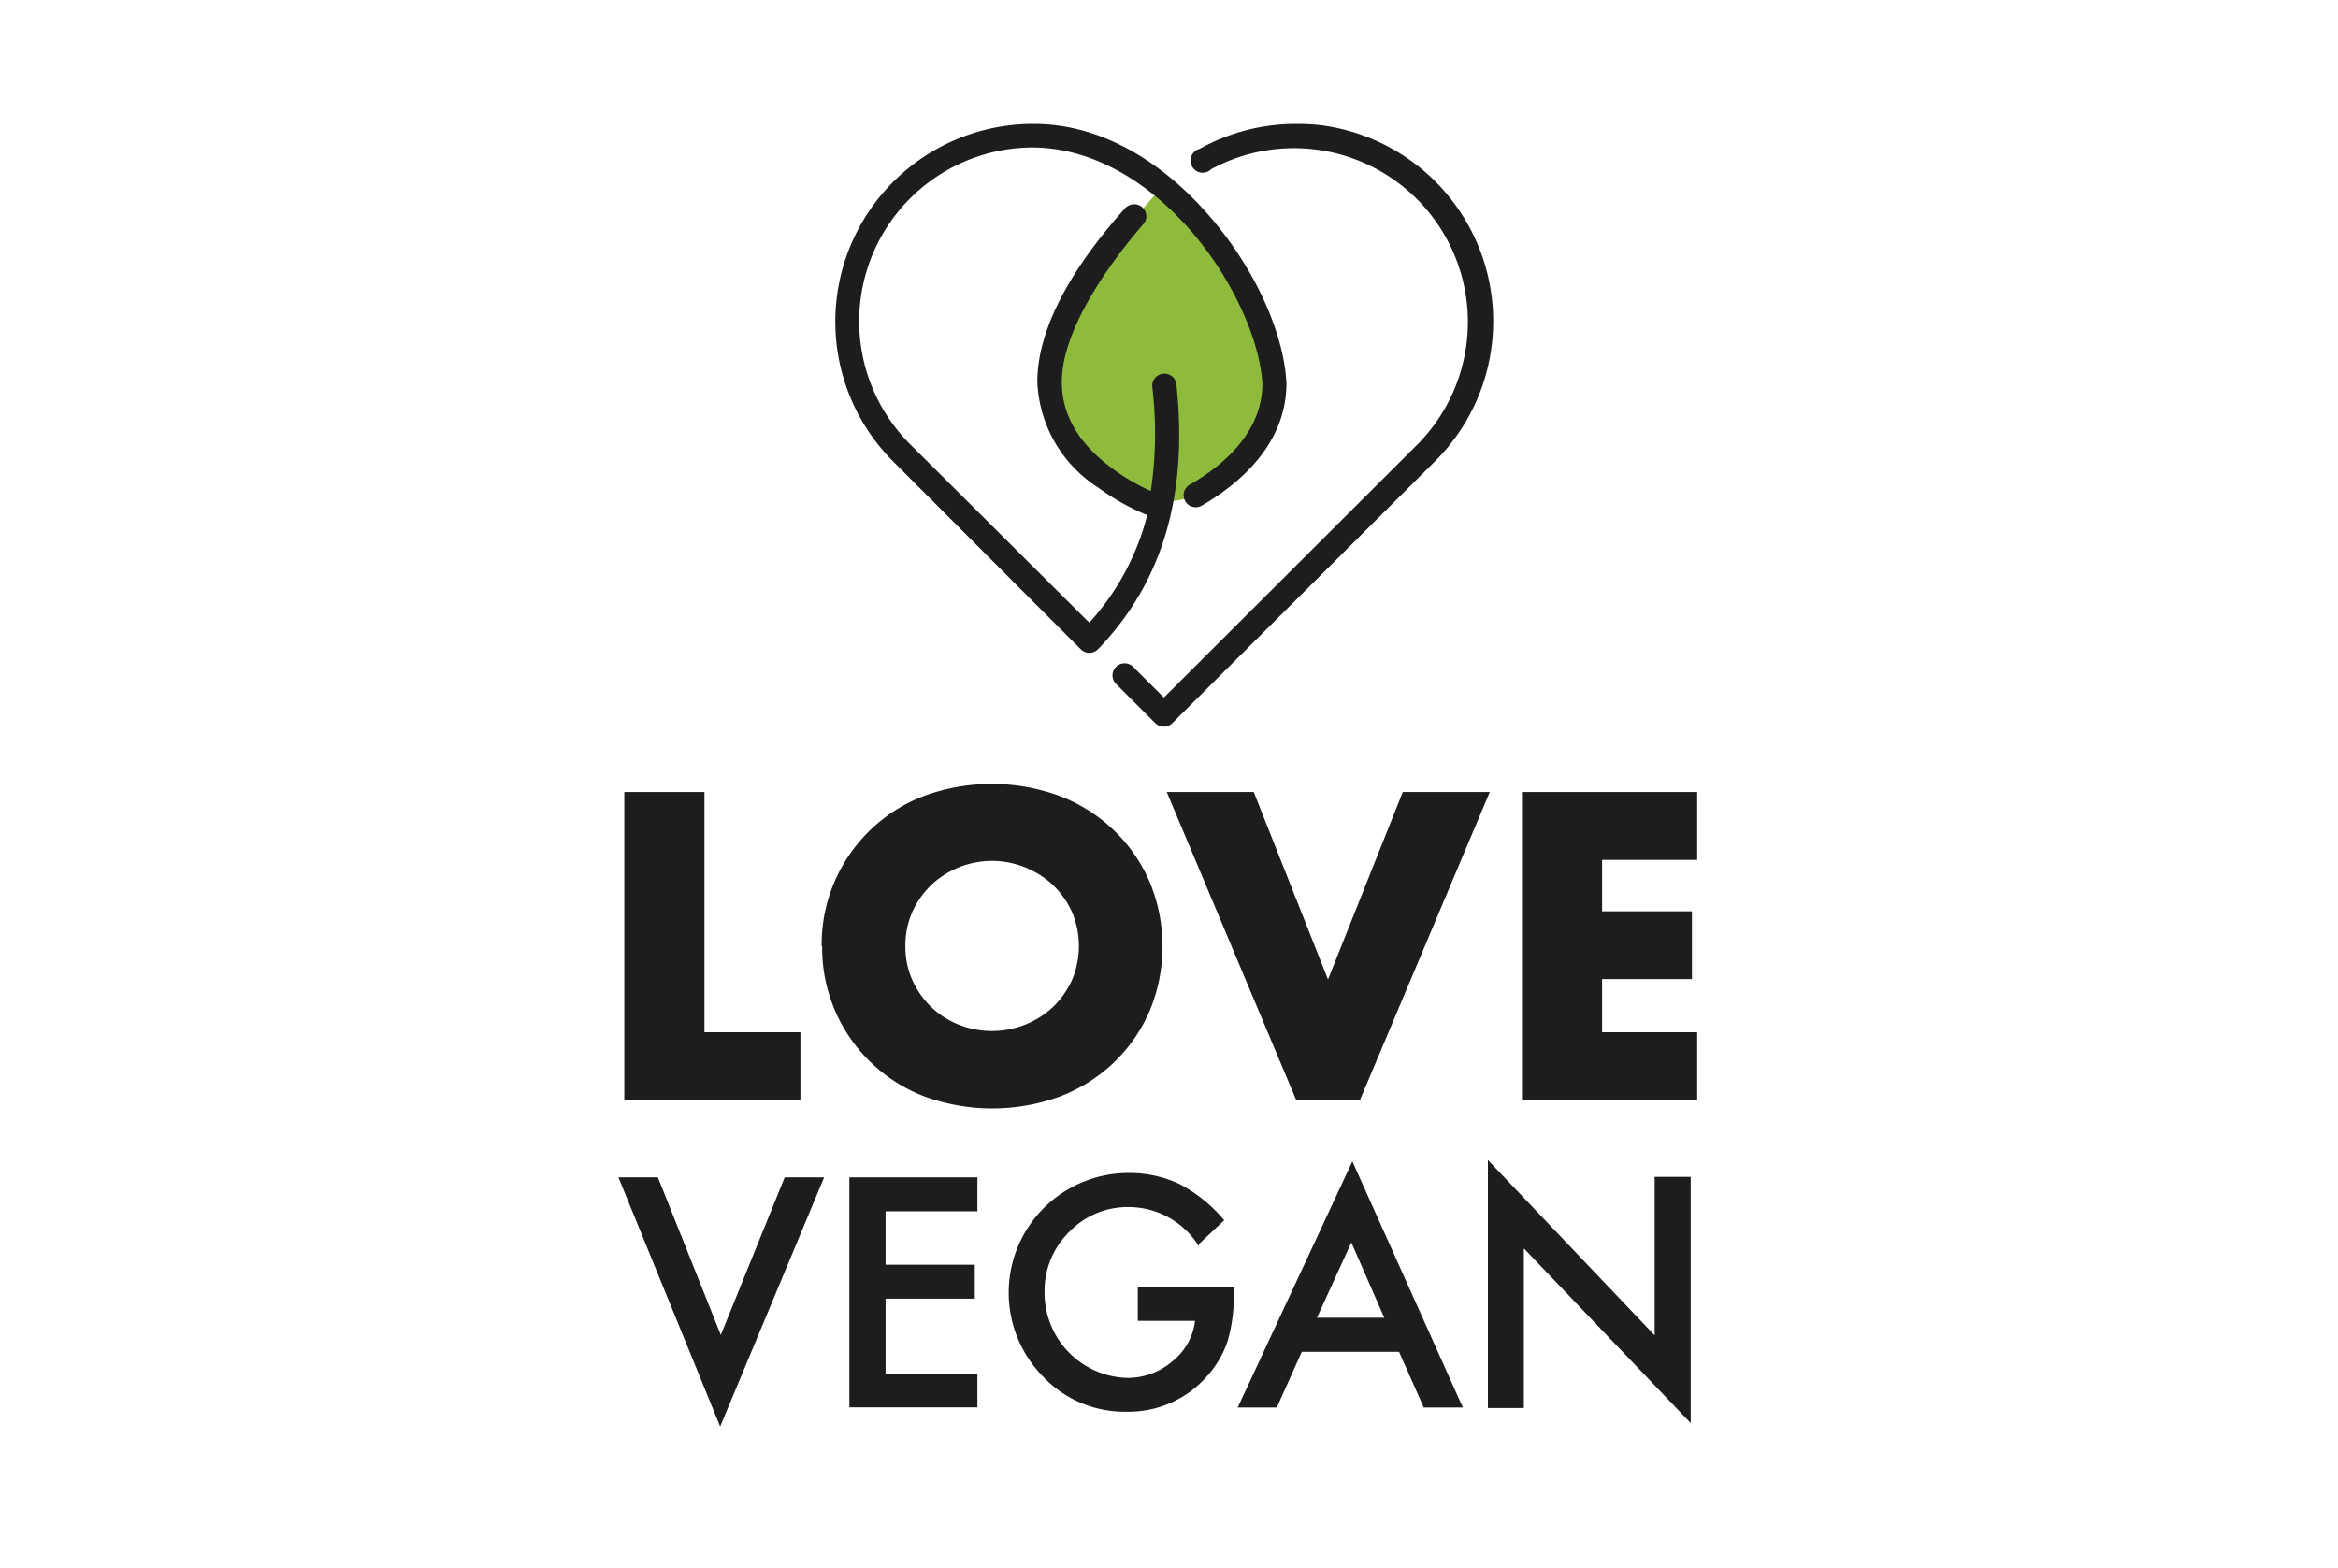
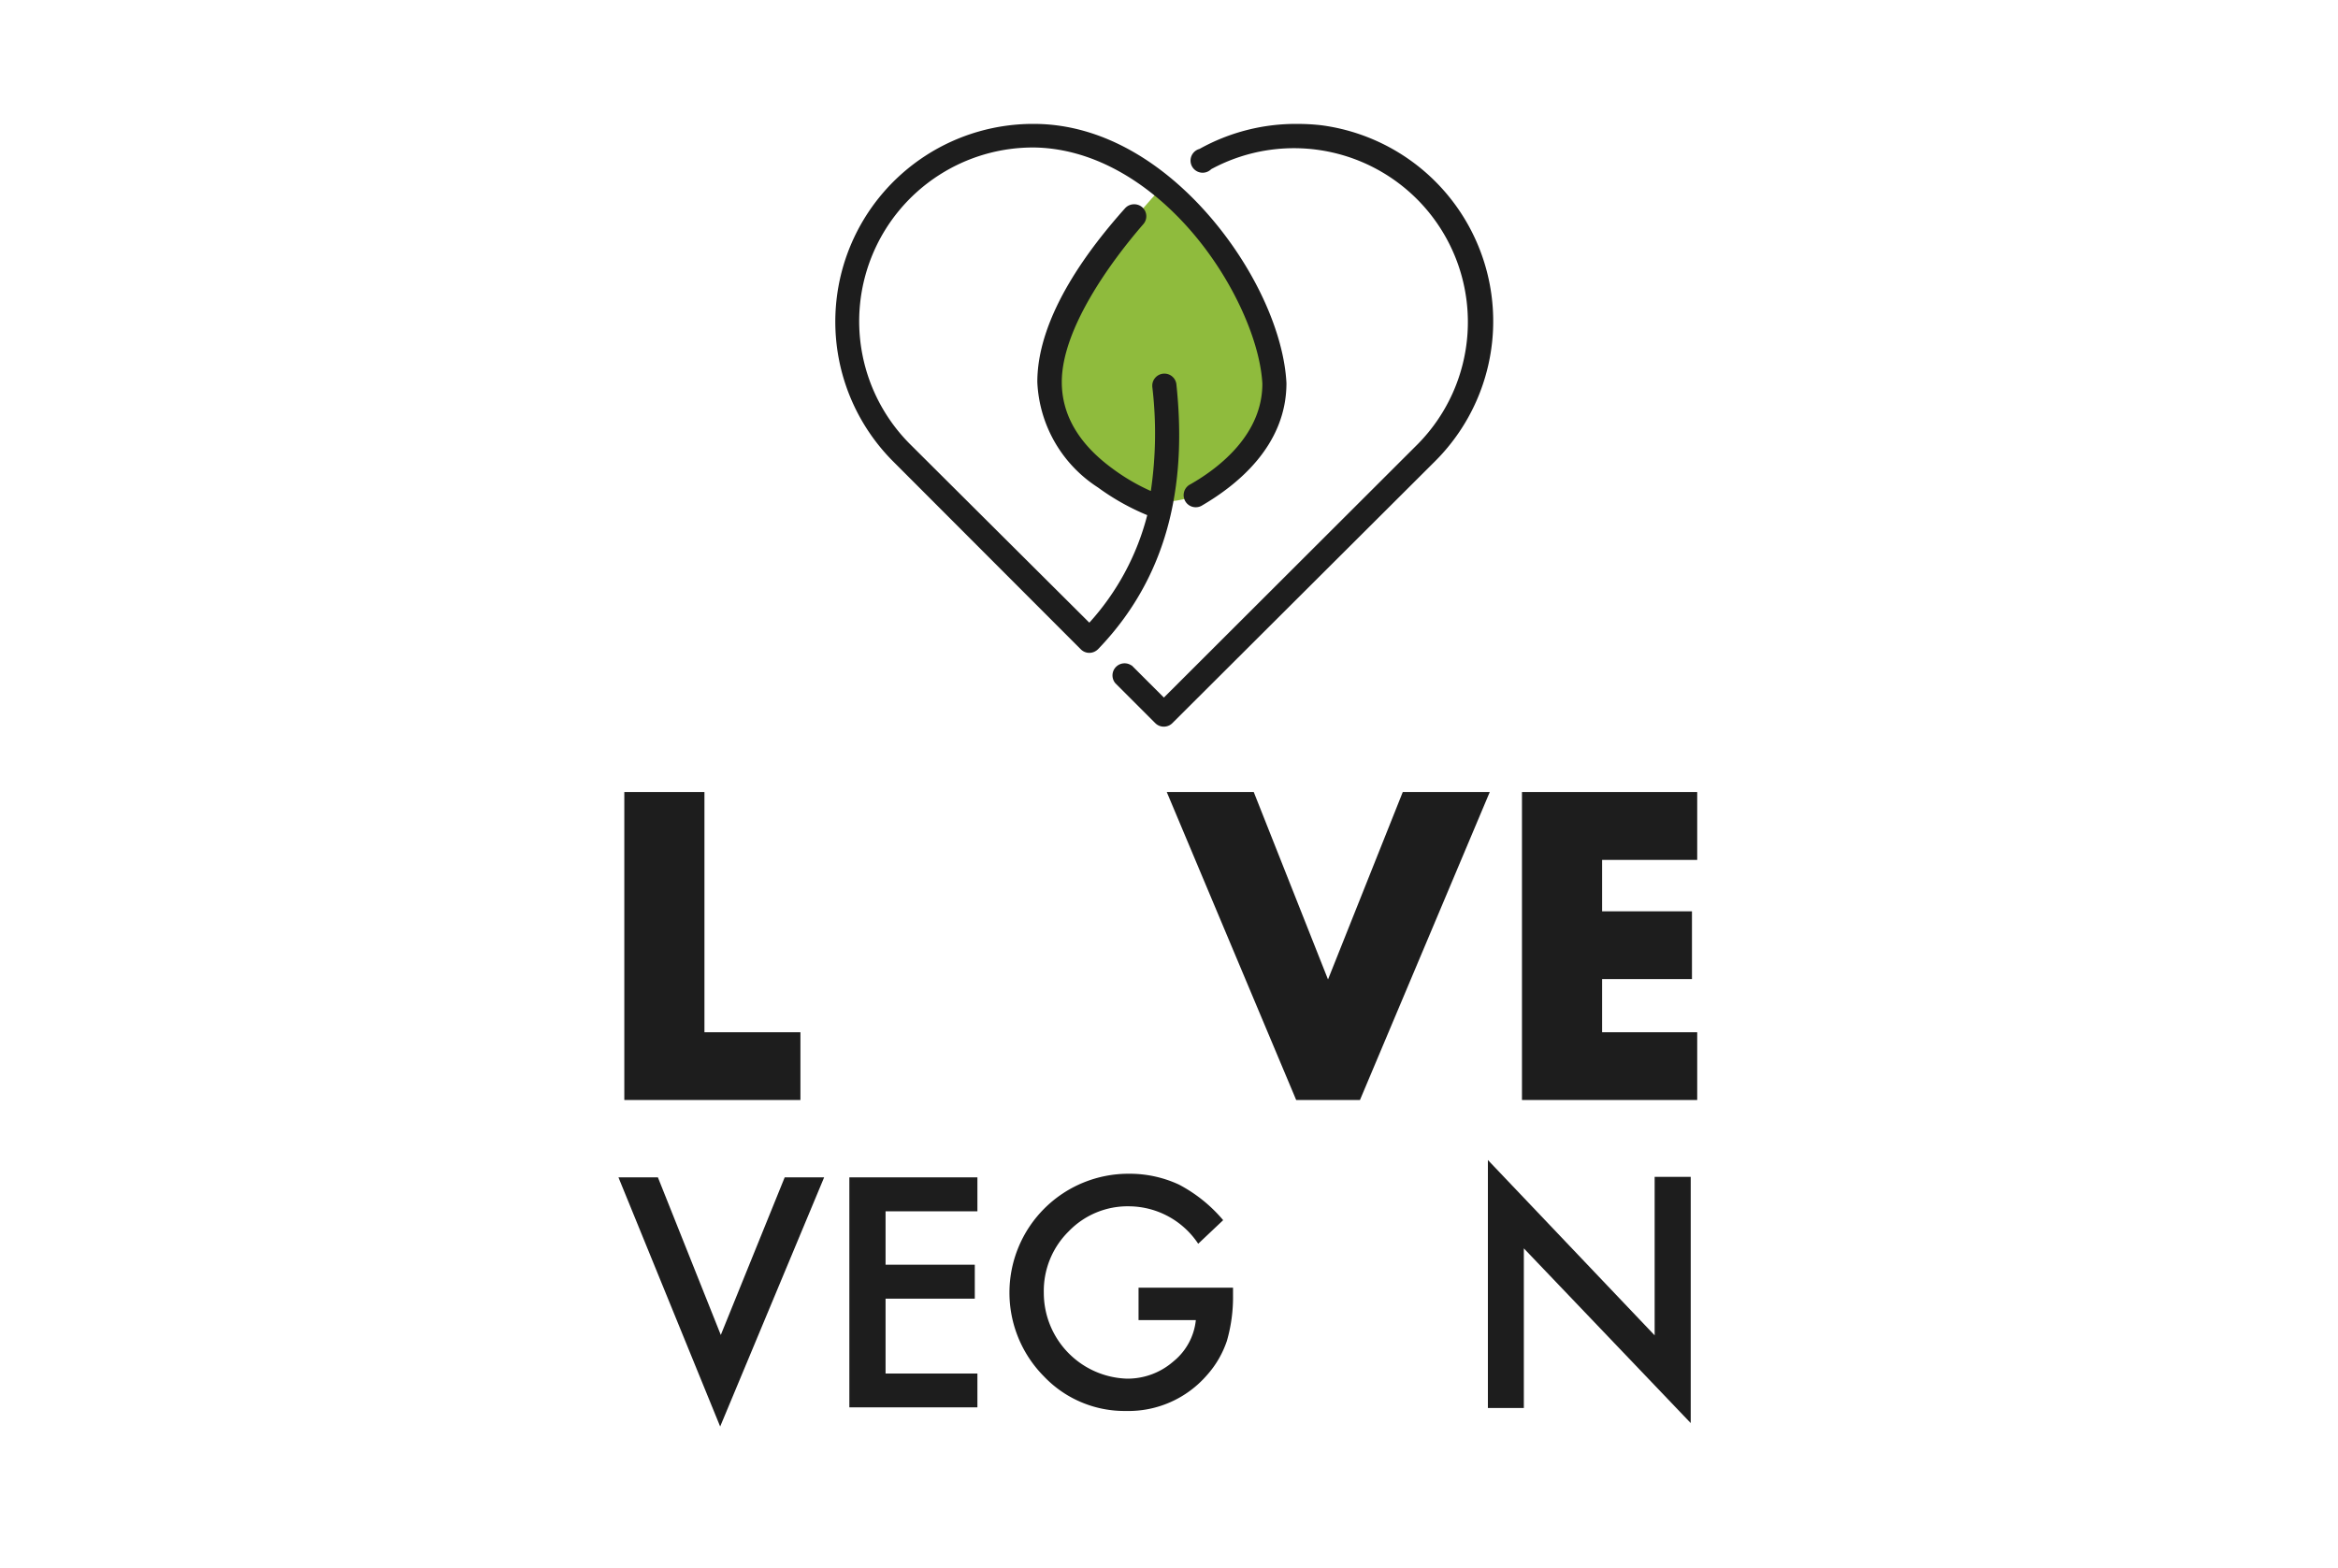
<svg xmlns="http://www.w3.org/2000/svg" id="Capa_1" data-name="Capa 1" viewBox="0 0 187.32 125.68">
  <defs>
    <style>.cls-1{fill:#1d1d1d;}.cls-2,.cls-4{fill:none;stroke:#1d1d1d;}.cls-2{stroke-width:0.12px;}.cls-3{fill:#8fbb3d;}.cls-4{stroke-width:0.14px;}</style>
  </defs>
  <polygon class="cls-1" points="56.44 63.47 56.44 82.72 64.13 82.72 64.13 88.15 50.02 88.15 50.02 63.47 56.44 63.47" />
-   <path class="cls-1" d="M72.54,75.81a6.61,6.61,0,0,0,.55,2.72,7,7,0,0,0,1.51,2.16,6.82,6.82,0,0,0,2.21,1.42,7.22,7.22,0,0,0,5.33,0,7.13,7.13,0,0,0,2.23-1.42,7,7,0,0,0,1.52-2.16,7,7,0,0,0,0-5.44,7,7,0,0,0-1.52-2.16,7.31,7.31,0,0,0-2.23-1.42,7.1,7.1,0,0,0-7.54,1.42,7,7,0,0,0-1.51,2.16,6.61,6.61,0,0,0-.55,2.72m-6.71,0a12.74,12.74,0,0,1,8.13-12,15.8,15.8,0,0,1,11,0,12.92,12.92,0,0,1,4.33,2.77,12.64,12.64,0,0,1,2.84,4.14,13.48,13.48,0,0,1,0,10.24,12.64,12.64,0,0,1-2.84,4.14A12.92,12.92,0,0,1,85,87.84a15.8,15.8,0,0,1-11,0,12.75,12.75,0,0,1-8.13-12" />
  <polygon class="cls-1" points="100.45 63.47 106.4 78.49 112.39 63.47 119.36 63.47 108.96 88.15 103.85 88.15 93.48 63.47 100.45 63.47" />
  <polygon class="cls-1" points="135.98 68.91 128.36 68.91 128.36 73.03 135.56 73.03 135.56 78.46 128.36 78.46 128.36 82.72 135.98 82.72 135.98 88.15 121.94 88.15 121.94 63.47 135.98 63.47 135.98 68.91" />
  <polygon class="cls-1" points="52.67 94.41 57.75 107.14 62.91 94.41 65.94 94.41 57.7 114.16 49.64 94.41 52.67 94.41" />
  <polygon class="cls-2" points="52.67 94.41 57.75 107.14 62.91 94.41 65.94 94.41 57.7 114.16 49.64 94.41 52.67 94.41" />
  <polygon class="cls-1" points="78.25 97.01 70.89 97.01 70.89 101.41 78.04 101.41 78.04 104.01 70.89 104.01 70.89 110.13 78.25 110.13 78.25 112.72 68.11 112.72 68.11 94.41 78.25 94.41 78.25 97.01" />
  <polygon class="cls-2" points="78.25 97.01 70.89 97.01 70.89 101.41 78.04 101.41 78.04 104.01 70.89 104.01 70.89 110.13 78.25 110.13 78.25 112.72 68.11 112.72 68.11 94.41 78.25 94.41 78.25 97.01" />
  <path class="cls-1" d="M91.22,103.19h7.57v.6a12.67,12.67,0,0,1-.49,3.66,7.89,7.89,0,0,1-1.6,2.75,8.32,8.32,0,0,1-6.49,2.87,8.91,8.91,0,0,1-6.58-2.78,9.53,9.53,0,0,1,6.83-16.23,9.36,9.36,0,0,1,4,.87A11.81,11.81,0,0,1,98,97.78l-2,1.89a6.7,6.7,0,0,0-5.49-3,6.55,6.55,0,0,0-4.88,2,6.7,6.7,0,0,0-2,4.93,6.88,6.88,0,0,0,6.64,6.88A5.56,5.56,0,0,0,94,109.11a4.9,4.9,0,0,0,1.81-3.32H91.22Z" />
-   <path class="cls-2" d="M91.22,103.19h7.57v.6a12.67,12.67,0,0,1-.49,3.66,7.89,7.89,0,0,1-1.6,2.75,8.32,8.32,0,0,1-6.49,2.87,8.91,8.91,0,0,1-6.58-2.78,9.53,9.53,0,0,1,6.83-16.23,9.36,9.36,0,0,1,4,.87A11.81,11.81,0,0,1,98,97.78l-2,1.89a6.7,6.7,0,0,0-5.49-3,6.55,6.55,0,0,0-4.88,2,6.7,6.7,0,0,0-2,4.93,6.88,6.88,0,0,0,6.64,6.88A5.56,5.56,0,0,0,94,109.11a4.9,4.9,0,0,0,1.81-3.32H91.22Z" />
-   <path class="cls-1" d="M111,105.66l-2.73-6.24-2.85,6.24Zm1.13,2.61h-7.87l-2,4.46h-3l9.09-19.52,8.76,19.52h-3Z" />
-   <path class="cls-2" d="M111,105.66l-2.73-6.24-2.85,6.24Zm1.13,2.61h-7.87l-2,4.46h-3l9.09-19.52,8.76,19.52h-3Z" />
  <polygon class="cls-1" points="119.27 112.77 119.27 93.11 132.63 107.16 132.63 94.37 135.4 94.37 135.4 113.89 122.03 99.89 122.03 112.77 119.27 112.77" />
  <polygon class="cls-2" points="119.27 112.77 119.27 93.11 132.63 107.16 132.63 94.37 135.4 94.37 135.4 113.89 122.03 99.89 122.03 112.77 119.27 112.77" />
  <path class="cls-3" d="M92.67,15.47s-9.54,10.37-8.85,14.11,3.59,10.65,9,10.65,8.58-4.56,9.27-9-5.26-14.39-9.41-15.77" />
  <path class="cls-1" d="M104,10a15.78,15.78,0,0,0-7.87,2A.9.9,0,1,0,97,13.5h0a14,14,0,0,1,16.66,22.12L93.25,56l-2.51-2.51a.9.9,0,0,0-1.33,1.21l.06.06,3.14,3.14a.9.9,0,0,0,1.27,0l21.06-21a15.77,15.77,0,0,0-9.06-26.79A16.63,16.63,0,0,0,104,10ZM83,10A15.78,15.78,0,0,0,71.56,36.88L86.66,52a.89.89,0,0,0,1,.16,1.31,1.31,0,0,0,.27-.19c6.12-6.35,7-14.14,6.25-21.19a.9.9,0,0,0-1.79.1v.09a31.69,31.69,0,0,1-.13,8.48A16.37,16.37,0,0,1,89,37.54c-2.05-1.52-4-3.76-4-6.93,0-4.32,4-9.75,6.53-12.67a.89.89,0,0,0-.66-1.5.9.9,0,0,0-.69.31c-2.68,3-7,8.51-7,13.86A10.52,10.52,0,0,0,88,39a18.82,18.82,0,0,0,4,2.24A20.4,20.4,0,0,1,87.28,50L72.83,35.61A14,14,0,0,1,82.92,11.75c5,.1,9.51,3.09,12.8,7s5.32,8.71,5.49,12c0,4-3.31,6.7-5.8,8.12a.9.9,0,1,0,.89,1.56h0C99,38.85,103,35.72,103,30.7v0c-.2-3.9-2.4-8.9-5.92-13.07S88.66,10.07,83,10Z" />
  <path class="cls-4" d="M104,10a15.78,15.78,0,0,0-7.87,2A.9.9,0,1,0,97,13.5h0a14,14,0,0,1,16.66,22.12L93.25,56l-2.51-2.51a.9.9,0,0,0-1.33,1.21l.06.06,3.14,3.14a.9.9,0,0,0,1.27,0l21.06-21a15.77,15.77,0,0,0-9.06-26.79A16.63,16.63,0,0,0,104,10ZM83,10A15.78,15.78,0,0,0,71.56,36.88L86.66,52a.89.89,0,0,0,1,.16,1,1,0,0,0,.27-.19c6.12-6.35,7-14.14,6.25-21.19a.9.9,0,0,0-1.79.1v.09a31.69,31.69,0,0,1-.13,8.48A16.37,16.37,0,0,1,89,37.54c-2.05-1.52-4-3.76-4-6.93,0-4.32,4-9.75,6.53-12.67a.89.89,0,0,0-.66-1.5.9.9,0,0,0-.69.31c-2.68,3-7,8.51-7,13.86A10.52,10.52,0,0,0,88,39a18.82,18.82,0,0,0,4,2.24A20.4,20.4,0,0,1,87.28,50L72.83,35.61A14,14,0,0,1,82.92,11.75c5,.1,9.51,3.09,12.8,7s5.32,8.71,5.49,12c0,4-3.31,6.7-5.8,8.12a.9.9,0,1,0,.89,1.56h0C99,38.85,103,35.72,103,30.7v0c-.2-3.9-2.4-8.9-5.92-13.07S88.66,10.07,83,10Z" />
</svg>